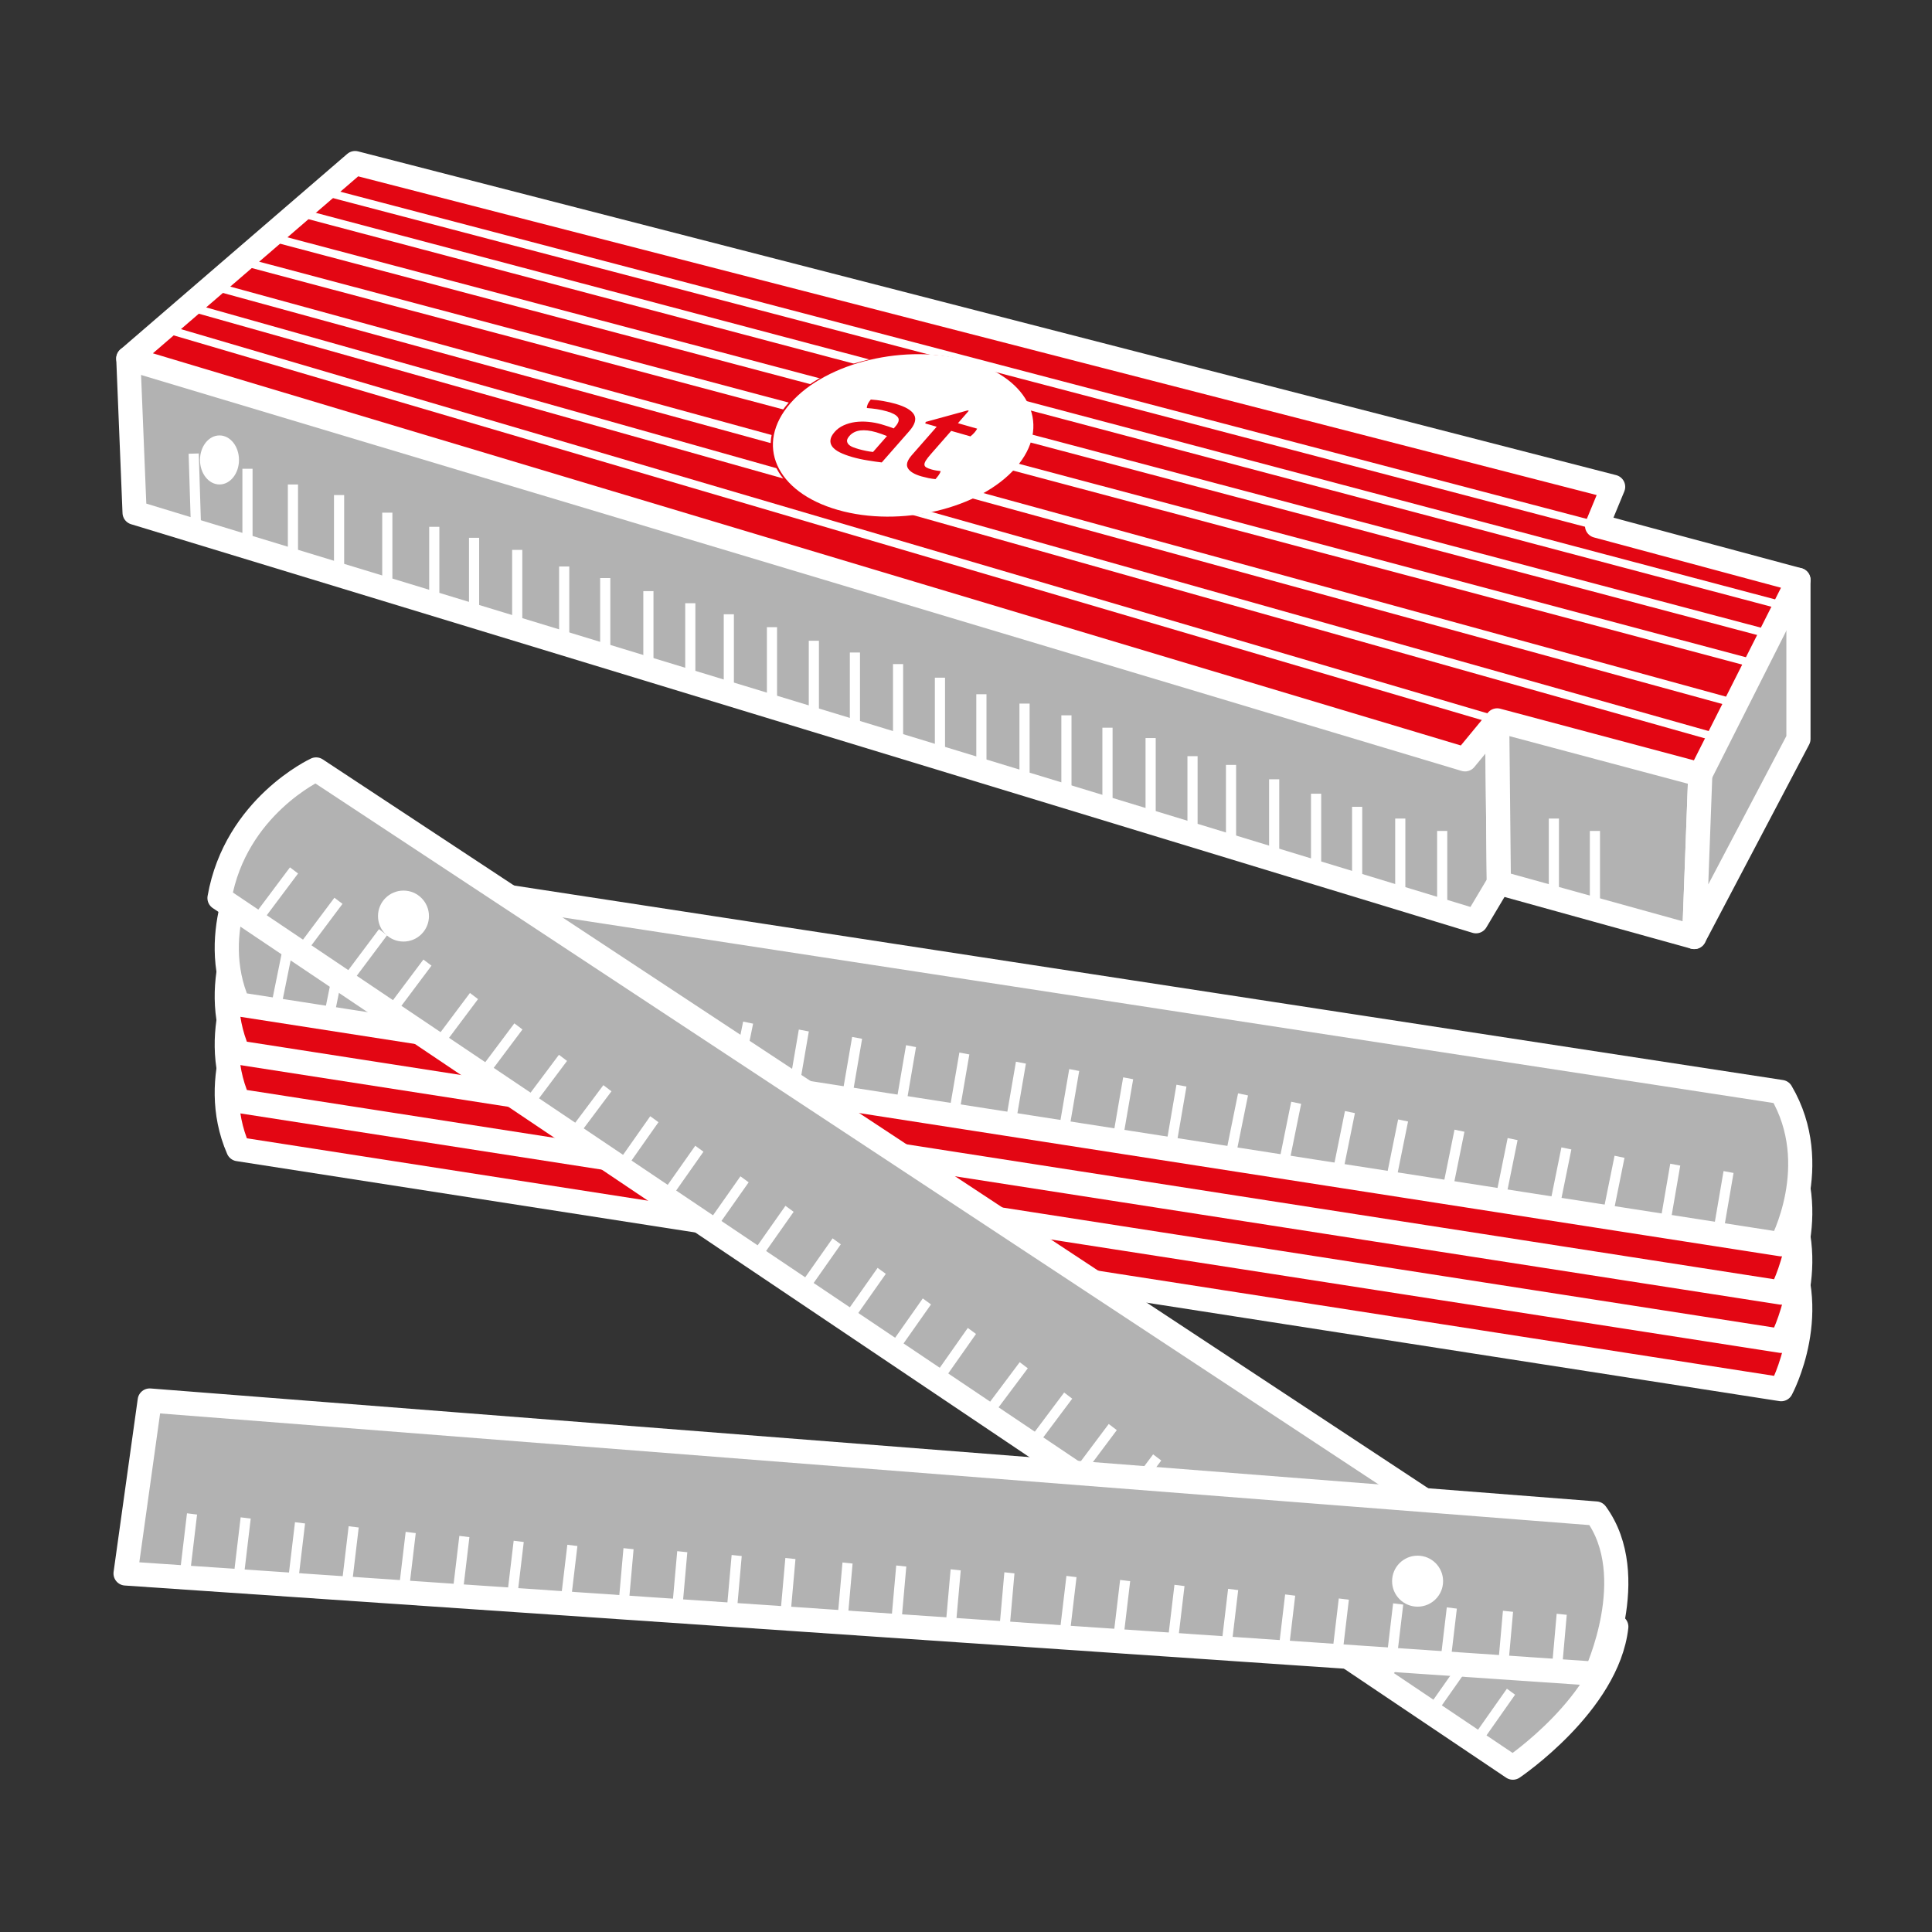
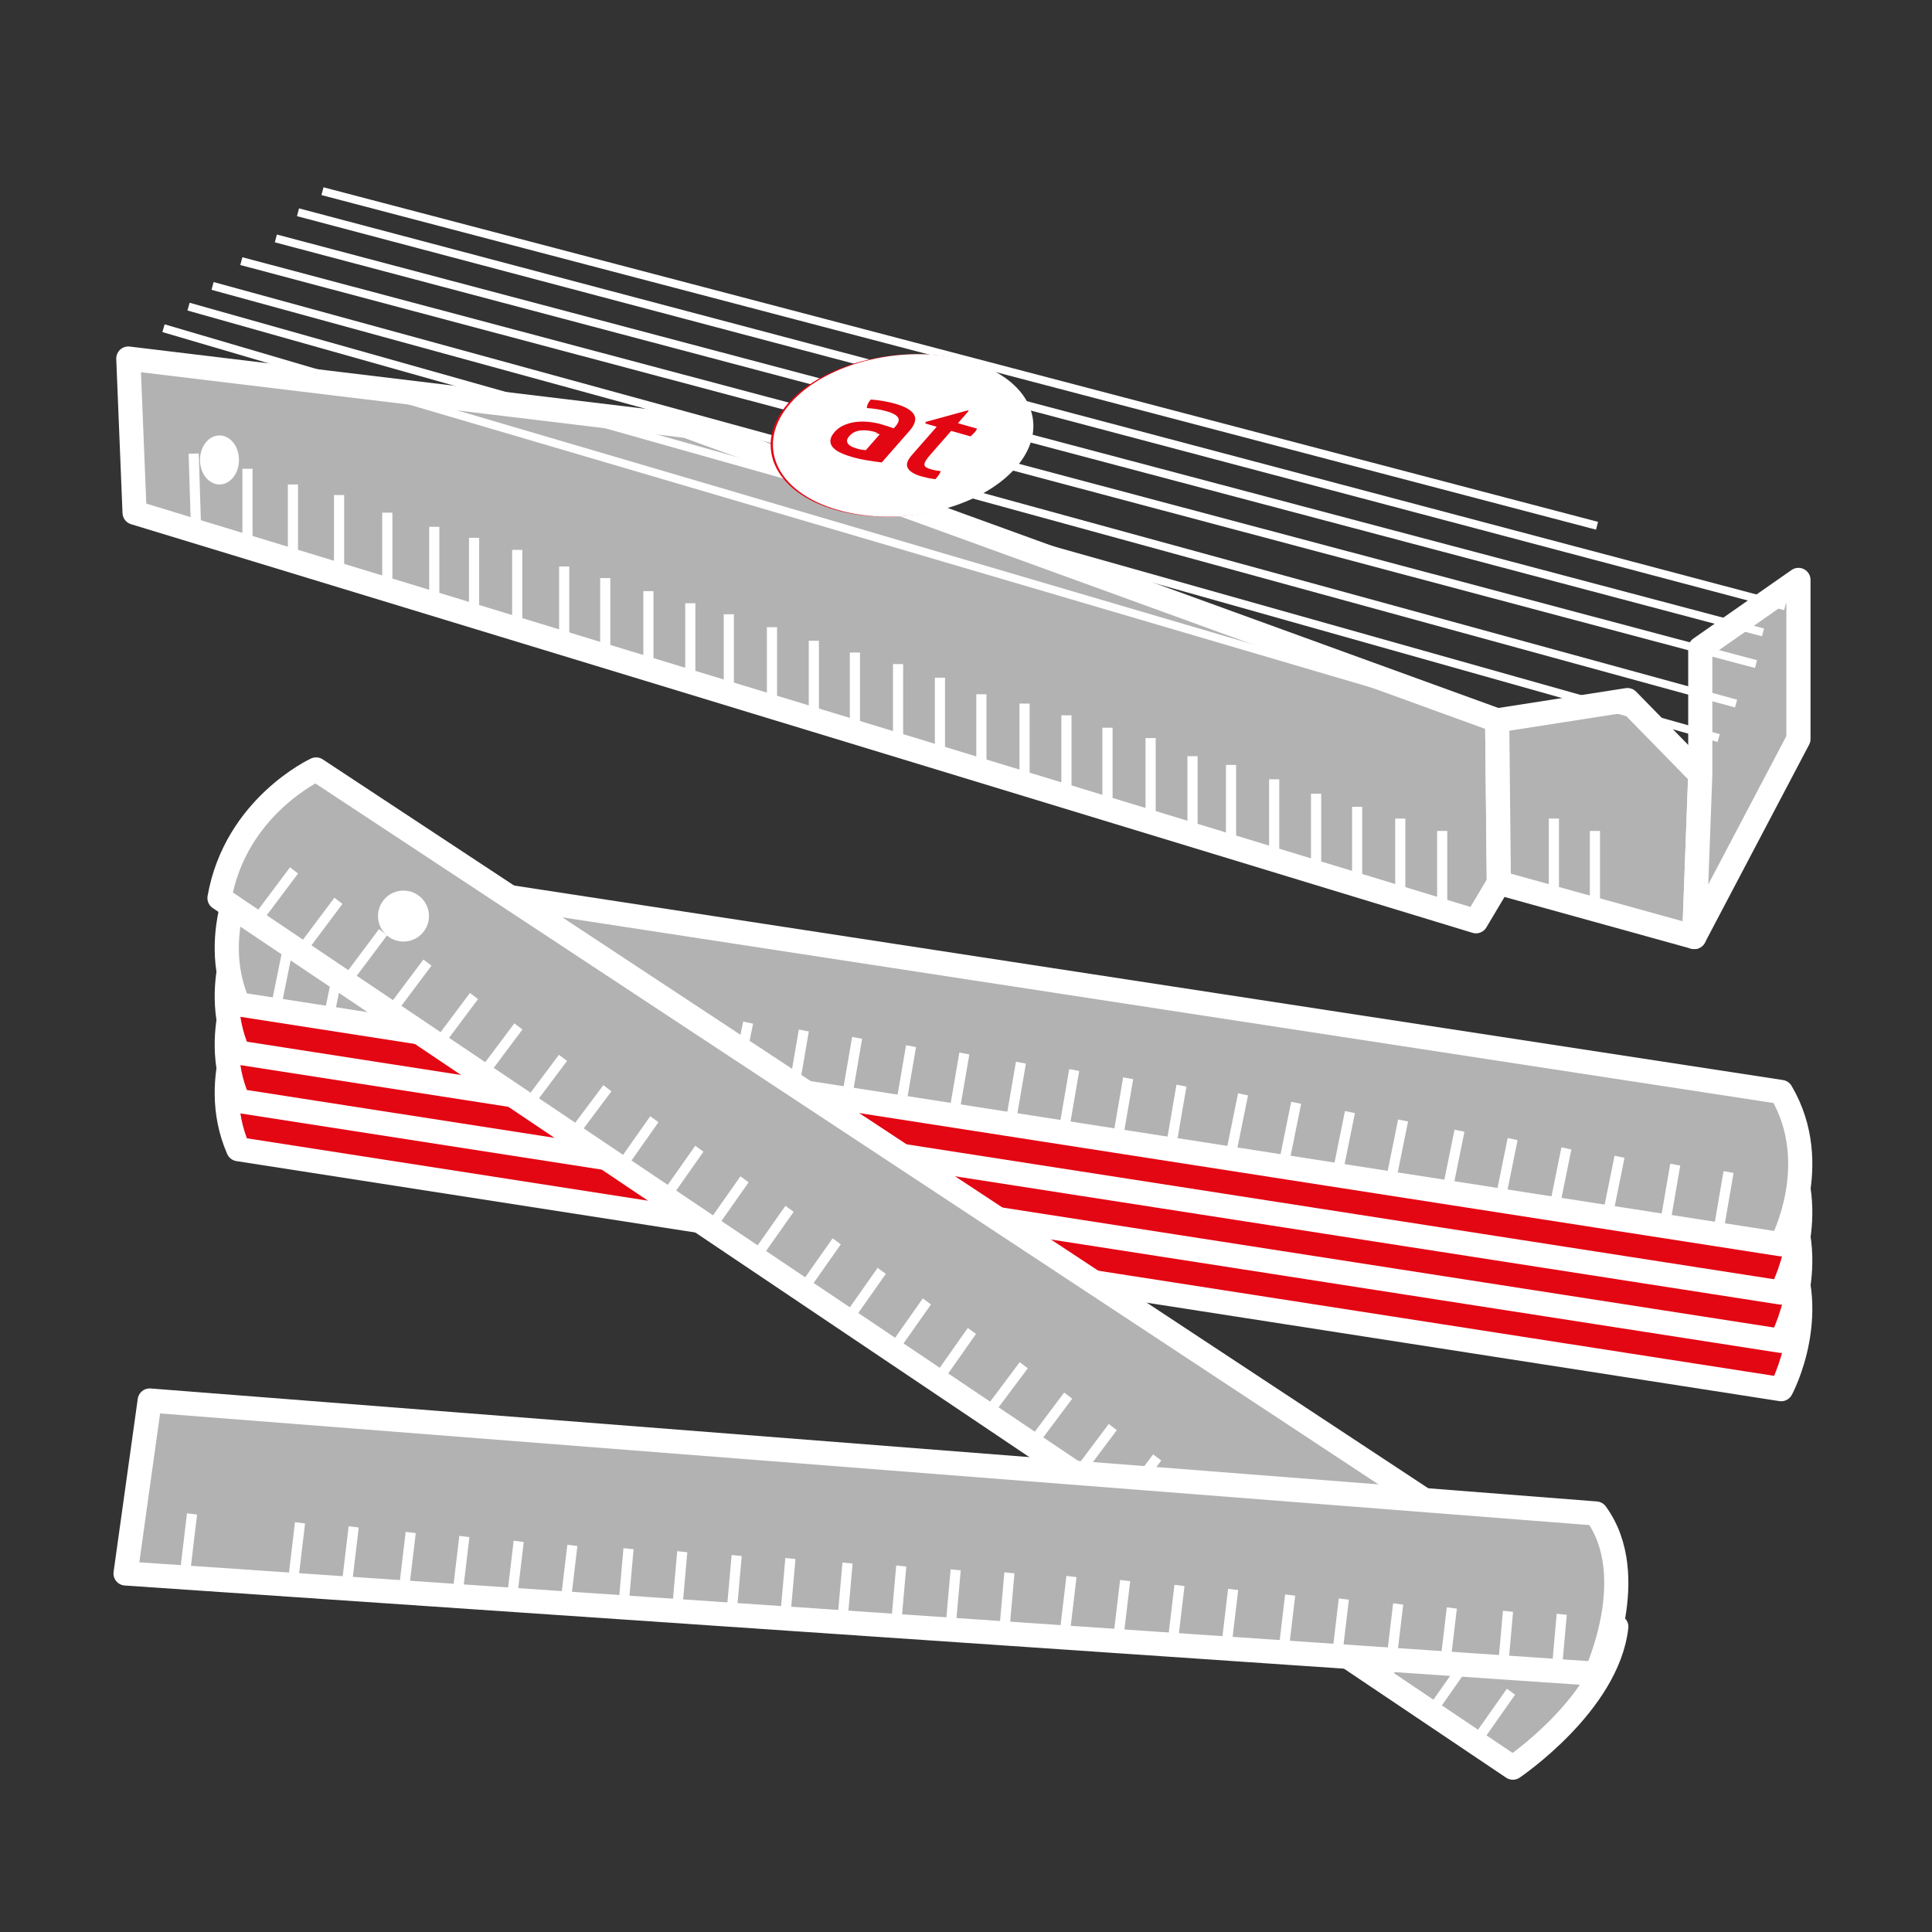
<svg xmlns="http://www.w3.org/2000/svg" version="1.1" id="Ebene_1" x="0px" y="0px" width="120px" height="120px" viewBox="0 0 120 120" enable-background="new 0 0 120 120" xml:space="preserve">
  <rect x="0" y="0" width="120" height="120" fill="#333333" stroke="none" />
  <path fill="#e30613" stroke="#FFFFFF" stroke-width="1.5" stroke-linecap="round" stroke-linejoin="round" stroke-miterlimit="10" d="   M14.799,71.377l95.833,14.907c0,0,2.668-4.926,0-9.459l-95-14.563C15.633,62.262,12.799,66.795,14.799,71.377z" />
  <path fill="#e30613" stroke="#FFFFFF" stroke-width="1.5" stroke-linecap="round" stroke-linejoin="round" stroke-miterlimit="10" d="   M14.799,68.377l95.833,14.907c0,0,2.668-4.926,0-9.459l-95-14.563C15.633,59.262,12.799,63.795,14.799,68.377z" />
  <path fill="#e30613" stroke="#FFFFFF" stroke-width="1.5" stroke-linecap="round" stroke-linejoin="round" stroke-miterlimit="10" d="   M14.799,65.377l95.833,14.907c0,0,2.668-4.926,0-9.459l-95-14.563C15.633,56.262,12.799,60.795,14.799,65.377z" />
  <path fill="#B2B2B2" stroke="#FFFFFF" stroke-width="1.5" stroke-linecap="round" stroke-linejoin="round" stroke-miterlimit="10" d="   M14.799,62.377l95.833,14.907c0,0,2.668-4.926,0-9.459l-95-14.563C15.633,53.262,12.799,57.795,14.799,62.377z" />
  <polygon fill="#FFFFFF" points="17.575,58.828 18.192,58.957 17.515,62.302 16.897,62.172 " />
  <polygon fill="#FFFFFF" points="20.876,59.35 21.494,59.478 20.817,62.822 20.199,62.693 " />
  <polygon fill="#FFFFFF" points="29.413,60.676 30.03,60.806 29.353,64.15 28.735,64.021 " />
  <polygon fill="#FFFFFF" points="32.714,61.197 33.333,61.326 32.654,64.671 32.037,64.542 " />
  <polygon fill="#FFFFFF" points="36.215,61.834 36.833,61.963 36.156,65.307 35.539,65.179 " />
  <polygon fill="#FFFFFF" points="39.517,62.355 40.135,62.484 39.458,65.828 38.84,65.699 " />
  <polygon fill="#FFFFFF" points="42.856,62.933 43.474,63.061 42.796,66.406 42.179,66.276 " />
  <polygon fill="#FFFFFF" points="46.158,63.453 46.776,63.582 46.097,66.928 45.481,66.798 " />
  <polygon fill="#FFFFFF" points="49.616,63.948 50.237,64.065 49.659,67.43 49.04,67.312 " />
  <polygon fill="#FFFFFF" points="52.928,64.406 53.547,64.522 52.97,67.887 52.35,67.77 " />
  <polygon fill="#FFFFFF" points="56.277,64.919 56.896,65.036 56.32,68.4 55.7,68.283 " />
  <polygon fill="#FFFFFF" points="59.588,65.376 60.208,65.493 59.63,68.857 59.01,68.74 " />
  <polygon fill="#FFFFFF" points="63.102,65.945 63.721,66.062 63.145,69.426 62.523,69.31 " />
  <polygon fill="#FFFFFF" points="66.412,66.402 67.031,66.52 66.455,69.884 65.834,69.767 " />
  <polygon fill="#FFFFFF" points="69.762,66.915 70.383,67.033 69.803,70.397 69.184,70.279 " />
  <polygon fill="#FFFFFF" points="73.072,67.373 73.693,67.489 73.115,70.854 72.496,70.737 " />
  <polygon fill="#FFFFFF" points="76.898,67.909 77.516,68.039 76.838,71.384 76.219,71.255 " />
  <polygon fill="#FFFFFF" points="80.199,68.431 80.816,68.561 80.139,71.904 79.521,71.776 " />
  <polygon fill="#FFFFFF" points="83.537,69.009 84.156,69.138 83.479,72.481 82.861,72.353 " />
  <polygon fill="#FFFFFF" points="86.84,69.53 87.457,69.658 86.779,73.003 86.162,72.874 " />
  <polygon fill="#FFFFFF" points="90.342,70.166 90.959,70.295 90.281,73.64 89.664,73.511 " />
  <polygon fill="#FFFFFF" points="93.643,70.687 94.26,70.815 93.582,74.161 92.965,74.031 " />
  <polygon fill="#FFFFFF" points="96.982,71.265 97.6,71.394 96.922,74.737 96.305,74.609 " />
  <polygon fill="#FFFFFF" points="100.283,71.785 100.9,71.915 100.225,75.259 99.605,75.13 " />
  <polygon fill="#FFFFFF" points="103.742,72.28 104.363,72.397 103.783,75.762 103.164,75.645 " />
  <polygon fill="#FFFFFF" points="107.053,72.738 107.674,72.854 107.096,76.22 106.477,76.102 " />
  <rect x="103.619" y="46.531" fill="#FFFFFF" width="0.631" height="5.191" />
  <path fill="#B2B2B2" stroke="#FFFFFF" stroke-width="1.5" stroke-linecap="round" stroke-linejoin="round" stroke-miterlimit="10" d="   M19.633,47.792c0,0-5,2.308-6,7.987l80.333,54.013c0,0,5.893-3.972,6.426-8.753L19.633,47.792z" />
  <circle fill="#FFFFFF" cx="25.061" cy="56.899" r="1.583" />
  <polygon fill="#FFFFFF" points="18.01,53.873 18.513,54.254 16.466,56.986 15.964,56.604  " />
  <polygon fill="#FFFFFF" points="20.77,55.76 21.273,56.141 19.226,58.872 18.724,58.491  " />
  <polygon fill="#FFFFFF" points="23.539,57.712 24.042,58.094 21.996,60.825 21.494,60.443  " />
  <polygon fill="#FFFFFF" points="26.298,59.599 26.801,59.979 24.754,62.711 24.252,62.33  " />
  <polygon fill="#FFFFFF" points="29.189,61.675 29.691,62.057 27.646,64.788 27.143,64.406  " />
  <polygon fill="#FFFFFF" points="31.948,63.562 32.451,63.942 30.405,66.674 29.902,66.293  " />
  <polygon fill="#FFFFFF" points="34.717,65.515 35.22,65.896 33.173,68.627 32.671,68.246  " />
  <polygon fill="#FFFFFF" points="37.476,67.401 37.979,67.782 35.933,70.513 35.43,70.132  " />
  <polygon fill="#FFFFFF" points="40.388,69.331 40.898,69.702 38.934,72.494 38.424,72.122  " />
  <polygon fill="#FFFFFF" points="43.184,71.164 43.693,71.535 41.729,74.327 41.219,73.955  " />
  <polygon fill="#FFFFFF" points="45.99,73.063 46.5,73.436 44.536,76.227 44.026,75.855  " />
  <polygon fill="#FFFFFF" points="48.785,74.896 49.295,75.268 47.33,78.06 46.821,77.688  " />
  <polygon fill="#FFFFFF" points="51.714,76.916 52.224,77.288 50.261,80.081 49.751,79.708  " />
  <polygon fill="#FFFFFF" points="54.51,78.75 55.02,79.121 53.056,81.913 52.545,81.541  " />
  <polygon fill="#FFFFFF" points="57.316,80.648 57.826,81.021 55.861,83.812 55.352,83.44  " />
  <polygon fill="#FFFFFF" points="60.111,82.481 60.622,82.854 58.657,85.646 58.147,85.273  " />
  <polygon fill="#FFFFFF" points="63.336,84.607 63.838,84.988 61.793,87.719 61.291,87.338  " />
  <polygon fill="#FFFFFF" points="66.096,86.493 66.598,86.875 64.553,89.605 64.049,89.225  " />
  <polygon fill="#FFFFFF" points="68.865,88.446 69.367,88.828 67.322,91.559 66.818,91.178  " />
  <polygon fill="#FFFFFF" points="71.623,90.333 72.127,90.714 70.08,93.445 69.578,93.063  " />
  <polygon fill="#FFFFFF" points="74.516,92.409 75.018,92.79 72.971,95.521 72.469,95.141  " />
  <polygon fill="#FFFFFF" points="77.273,94.295 77.775,94.677 75.73,97.408 75.227,97.027  " />
  <polygon fill="#FFFFFF" points="80.043,96.248 80.545,96.63 78.5,99.361 77.996,98.979  " />
  <polygon fill="#FFFFFF" points="87.889,101.125 88.391,101.506 86.346,104.237 85.844,103.856  " />
  <polygon fill="#FFFFFF" points="90.801,103.055 91.312,103.427 89.348,106.219 88.838,105.847  " />
  <polygon fill="#FFFFFF" points="93.596,104.889 94.105,105.26 92.143,108.052 91.631,107.68  " />
  <path fill="#B2B2B2" stroke="#FFFFFF" stroke-width="1.5" stroke-linecap="round" stroke-linejoin="round" stroke-miterlimit="10" d="   M9.299,86.988l-1.5,10.743l91.333,6.228c0,0,2.834-6.073,0-9.953L9.299,86.988z" />
-   <circle fill="#FFFFFF" cx="88.049" cy="98.209" r="1.584" />
  <polygon fill="#FFFFFF" points="11.614,93.994 12.24,94.072 11.837,97.461 11.211,97.383 " />
-   <polygon fill="#FFFFFF" points="14.947,94.244 15.573,94.322 15.17,97.711 14.544,97.633 " />
  <polygon fill="#FFFFFF" points="18.322,94.547 18.948,94.625 18.545,98.014 17.919,97.936 " />
  <polygon fill="#FFFFFF" points="21.655,94.797 22.281,94.875 21.878,98.264 21.252,98.186 " />
  <polygon fill="#FFFFFF" points="25.197,95.146 25.823,95.224 25.42,98.612 24.794,98.534 " />
  <polygon fill="#FFFFFF" points="28.53,95.396 29.156,95.474 28.753,98.862 28.127,98.784 " />
  <polygon fill="#FFFFFF" points="31.905,95.698 32.531,95.776 32.128,99.165 31.502,99.087 " />
  <polygon fill="#FFFFFF" points="35.238,95.948 35.864,96.026 35.461,99.415 34.835,99.337 " />
  <polygon fill="#FFFFFF" points="38.725,96.159 39.353,96.226 39.051,99.626 38.424,99.56 " />
  <polygon fill="#FFFFFF" points="42.063,96.346 42.69,96.411 42.389,99.812 41.761,99.745 " />
  <polygon fill="#FFFFFF" points="45.443,96.583 46.07,96.649 45.769,100.049 45.142,99.983 " />
  <polygon fill="#FFFFFF" points="48.78,96.769 49.408,96.835 49.106,100.235 48.479,100.169 " />
  <polygon fill="#FFFFFF" points="52.328,97.049 52.956,97.115 52.655,100.516 52.027,100.449 " />
  <polygon fill="#FFFFFF" points="55.666,97.235 56.292,97.301 55.992,100.701 55.364,100.635 " />
  <polygon fill="#FFFFFF" points="59.045,97.473 59.673,97.539 59.372,100.939 58.745,100.873 " />
  <polygon fill="#FFFFFF" points="62.383,97.658 63.01,97.725 62.709,101.125 62.082,101.059 " />
  <polygon fill="#FFFFFF" points="66.238,97.882 66.865,97.96 66.463,101.349 65.836,101.271 " />
  <polygon fill="#FFFFFF" points="69.572,98.132 70.197,98.21 69.795,101.599 69.17,101.521 " />
  <polygon fill="#FFFFFF" points="72.947,98.435 73.572,98.513 73.17,101.901 72.545,101.823 " />
  <polygon fill="#FFFFFF" points="76.279,98.685 76.906,98.763 76.504,102.151 75.877,102.073 " />
  <polygon fill="#FFFFFF" points="79.822,99.033 80.447,99.111 80.045,102.5 79.42,102.422 " />
  <polygon fill="#FFFFFF" points="83.154,99.283 83.781,99.361 83.379,102.75 82.752,102.672 " />
  <polygon fill="#FFFFFF" points="86.529,99.586 87.156,99.664 86.754,103.053 86.127,102.975 " />
  <polygon fill="#FFFFFF" points="89.863,99.836 90.488,99.914 90.086,103.303 89.461,103.225 " />
  <polygon fill="#FFFFFF" points="93.35,100.047 93.979,100.113 93.676,103.514 93.049,103.447 " />
  <polygon fill="#FFFFFF" points="96.688,100.233 97.314,100.299 97.014,103.699 96.387,103.633 " />
  <polygon fill="#B2B2B2" stroke="#FFFFFF" stroke-width="1.5" stroke-linecap="round" stroke-linejoin="round" stroke-miterlimit="10" points="  7.97,22.27 8.359,31.842 91.676,57.221 93.096,54.836 92.992,44.744 42.639,26.455  " />
  <polygon fill="#B2B2B2" stroke="#FFFFFF" stroke-width="1.5" stroke-linecap="round" stroke-linejoin="round" stroke-miterlimit="10" points="  105.232,58.199 93.096,54.836 92.992,44.744 101.086,43.484 105.607,48.107  " />
  <polygon fill="#B2B2B2" stroke="#FFFFFF" stroke-width="1.5" stroke-linecap="round" stroke-linejoin="round" stroke-miterlimit="10" points="  111.705,36.02 111.705,45.9 105.232,58.199 105.607,48.107 105.607,40.277  " />
-   <polygon fill="#e30613" stroke="#FFFFFF" stroke-width="1.5" stroke-linecap="round" stroke-linejoin="round" stroke-miterlimit="10" points="  111.705,36.02 105.607,48.107 92.992,44.744 90.996,47.164 7.97,22.27 22.055,10.129 100.195,30.238 99.195,32.656  " />
  <rect x="89.262" y="51.611" fill="#FFFFFF" width="0.631" height="5.293" />
  <rect x="86.658" y="50.842" fill="#FFFFFF" width="0.631" height="5.295" />
  <rect x="83.979" y="50.113" fill="#FFFFFF" width="0.631" height="5.293" />
  <rect x="81.428" y="49.299" fill="#FFFFFF" width="0.633" height="5.295" />
  <rect x="78.826" y="48.404" fill="#FFFFFF" width="0.631" height="5.42" />
  <rect x="76.146" y="47.51" fill="#FFFFFF" width="0.631" height="5.586" />
  <rect x="73.754" y="46.967" fill="#FFFFFF" width="0.631" height="5.547" />
  <rect x="71.152" y="45.842" fill="#FFFFFF" width="0.631" height="5.5" />
  <rect x="68.471" y="45.199" fill="#FFFFFF" width="0.633" height="5.393" />
  <rect x="65.922" y="44.43" fill="#FFFFFF" width="0.631" height="5.412" />
  <rect x="63.32" y="43.701" fill="#FFFFFF" width="0.631" height="5.297" />
  <rect x="60.64" y="43.121" fill="#FFFFFF" width="0.632" height="4.877" />
  <rect x="58.066" y="42.092" fill="#FFFFFF" width="0.631" height="5.043" />
  <rect x="55.465" y="41.248" fill="#FFFFFF" width="0.631" height="5.494" />
  <rect x="52.785" y="40.529" fill="#FFFFFF" width="0.631" height="5.484" />
  <rect x="50.234" y="39.799" fill="#FFFFFF" width="0.631" height="5.399" />
  <rect x="47.633" y="38.955" fill="#FFFFFF" width="0.631" height="5.476" />
  <rect x="44.953" y="38.154" fill="#FFFFFF" width="0.631" height="5.547" />
  <rect x="42.56" y="37.467" fill="#FFFFFF" width="0.631" height="5.031" />
  <rect x="39.958" y="36.717" fill="#FFFFFF" width="0.631" height="5.125" />
  <rect x="37.277" y="35.904" fill="#FFFFFF" width="0.631" height="5.023" />
  <rect x="34.728" y="35.186" fill="#FFFFFF" width="0.631" height="4.938" />
  <rect x="31.81" y="34.154" fill="#FFFFFF" width="0.631" height="5.125" />
  <rect x="29.13" y="33.404" fill="#FFFFFF" width="0.631" height="5.312" />
  <rect x="26.658" y="32.721" fill="#FFFFFF" width="0.631" height="5.295" />
  <rect x="23.74" y="31.842" fill="#FFFFFF" width="0.632" height="5.295" />
  <rect x="20.745" y="30.748" fill="#FFFFFF" width="0.631" height="5.312" />
  <rect x="17.879" y="30.092" fill="#FFFFFF" width="0.631" height="5.293" />
  <rect x="15.056" y="29.116" fill="#FFFFFF" width="0.631" height="5.388" />
  <rect x="11.785" y="28.16" transform="matrix(1 -0.031 0.031 1 -0.942 0.389)" fill="#FFFFFF" width="0.631" height="4.938" />
  <rect x="98.748" y="51.611" fill="#FFFFFF" width="0.631" height="5.01" />
  <rect x="96.199" y="50.842" fill="#FFFFFF" width="0.631" height="5.188" />
  <line fill="none" stroke="#FFFFFF" stroke-width="0.5" stroke-miterlimit="10" x1="99.195" y1="32.656" x2="20.029" y2="11.875" />
  <line fill="none" stroke="#FFFFFF" stroke-width="0.5" stroke-miterlimit="10" x1="110.881" y1="37.654" x2="18.51" y2="13.184" />
  <line fill="none" stroke="#FFFFFF" stroke-width="0.5" stroke-miterlimit="10" x1="109.504" y1="39.279" x2="17.134" y2="14.809" />
  <line fill="none" stroke="#FFFFFF" stroke-width="0.5" stroke-miterlimit="10" x1="109.068" y1="41.248" x2="14.99" y2="16.219" />
  <line fill="none" stroke="#FFFFFF" stroke-width="0.5" stroke-miterlimit="10" x1="107.83" y1="43.701" x2="13.203" y2="17.76" />
  <line fill="none" stroke="#FFFFFF" stroke-width="0.5" stroke-miterlimit="10" x1="106.75" y1="45.842" x2="11.71" y2="19.045" />
  <line fill="none" stroke="#FFFFFF" stroke-width="0.5" stroke-miterlimit="10" x1="92.992" y1="44.744" x2="10.156" y2="20.385" />
  <g class="type default">
    <path fill="#e30613" d="M60.012,22.416c-3.864-1.108-8.814,0.067-11.053,2.623c-2.24,2.557-0.925,5.527,2.942,6.634    c3.862,1.107,8.811-0.067,11.053-2.624C65.193,26.492,63.879,23.521,60.012,22.416z" />
    <path fill="#FFFFFF" d="M60.152,22.416c-3.864-1.108-8.814,0.067-11.053,2.623c-2.24,2.557-0.925,5.527,2.942,6.634    c3.862,1.107,8.811-0.067,11.052-2.624C65.334,26.492,64.018,23.521,60.152,22.416z M54.768,28.723    c-0.24-0.028-0.529-0.068-0.865-0.124c-0.336-0.052-0.662-0.124-0.98-0.215c-0.298-0.087-0.555-0.182-0.764-0.287    s-0.362-0.224-0.462-0.352c-0.096-0.13-0.135-0.27-0.115-0.422c0.017-0.151,0.103-0.317,0.259-0.494    c0.151-0.173,0.339-0.312,0.562-0.411c0.222-0.101,0.462-0.169,0.722-0.204c0.26-0.033,0.527-0.038,0.804-0.012    c0.273,0.025,0.547,0.077,0.805,0.15c0.199,0.057,0.355,0.106,0.478,0.148c0.119,0.04,0.219,0.078,0.298,0.11l0.099-0.114    c0.21-0.239,0.265-0.433,0.161-0.575c-0.101-0.146-0.329-0.269-0.675-0.369c-0.214-0.062-0.425-0.107-0.63-0.14    c-0.205-0.03-0.414-0.053-0.623-0.068c0.001-0.166,0.084-0.342,0.245-0.528c0.248,0.015,0.507,0.047,0.777,0.095    c0.273,0.048,0.524,0.103,0.758,0.171c0.611,0.174,0.996,0.399,1.153,0.675c0.157,0.273,0.058,0.614-0.299,1.021L54.768,28.723z     M57.677,29.697c-0.142-0.03-0.288-0.066-0.443-0.108c-0.439-0.126-0.722-0.296-0.844-0.509c-0.126-0.212-0.043-0.481,0.243-0.809    l1.547-1.766L57.467,26.3l0.035-0.095l2.598-0.713l0.074,0.021L59.5,26.285l1.193,0.34c-0.038,0.075-0.091,0.156-0.166,0.241    c-0.038,0.046-0.079,0.086-0.121,0.125c-0.042,0.038-0.085,0.076-0.132,0.113l-1.193-0.341l-1.244,1.419    c-0.15,0.169-0.258,0.309-0.326,0.415c-0.066,0.107-0.099,0.195-0.093,0.265c0.004,0.07,0.043,0.127,0.116,0.17    c0.072,0.043,0.177,0.084,0.312,0.123c0.104,0.029,0.205,0.054,0.305,0.069s0.194,0.028,0.277,0.038    c-0.027,0.092-0.074,0.183-0.141,0.272c-0.063,0.086-0.128,0.162-0.183,0.225C57.963,29.747,57.824,29.725,57.677,29.697z" />
-     <path fill="#FFFFFF" d="M54.419,26.847c-0.38-0.109-0.71-0.144-0.99-0.11c-0.279,0.038-0.503,0.149-0.67,0.341    c-0.105,0.121-0.156,0.227-0.149,0.314s0.047,0.165,0.113,0.229c0.07,0.065,0.162,0.119,0.277,0.163    c0.114,0.043,0.229,0.079,0.337,0.112c0.143,0.039,0.29,0.076,0.451,0.108c0.157,0.032,0.304,0.055,0.438,0.068l0.866-0.987    c-0.084-0.036-0.194-0.076-0.327-0.125C54.633,26.913,54.517,26.874,54.419,26.847z" />
+     <path fill="#FFFFFF" d="M54.419,26.847c-0.38-0.109-0.71-0.144-0.99-0.11c-0.279,0.038-0.503,0.149-0.67,0.341    c-0.105,0.121-0.156,0.227-0.149,0.314s0.047,0.165,0.113,0.229c0.07,0.065,0.162,0.119,0.277,0.163    c0.114,0.043,0.229,0.079,0.337,0.112c0.157,0.032,0.304,0.055,0.438,0.068l0.866-0.987    c-0.084-0.036-0.194-0.076-0.327-0.125C54.633,26.913,54.517,26.874,54.419,26.847z" />
  </g>
  <ellipse fill="#FFFFFF" cx="13.633" cy="28.568" rx="1.211" ry="1.523" />
</svg>